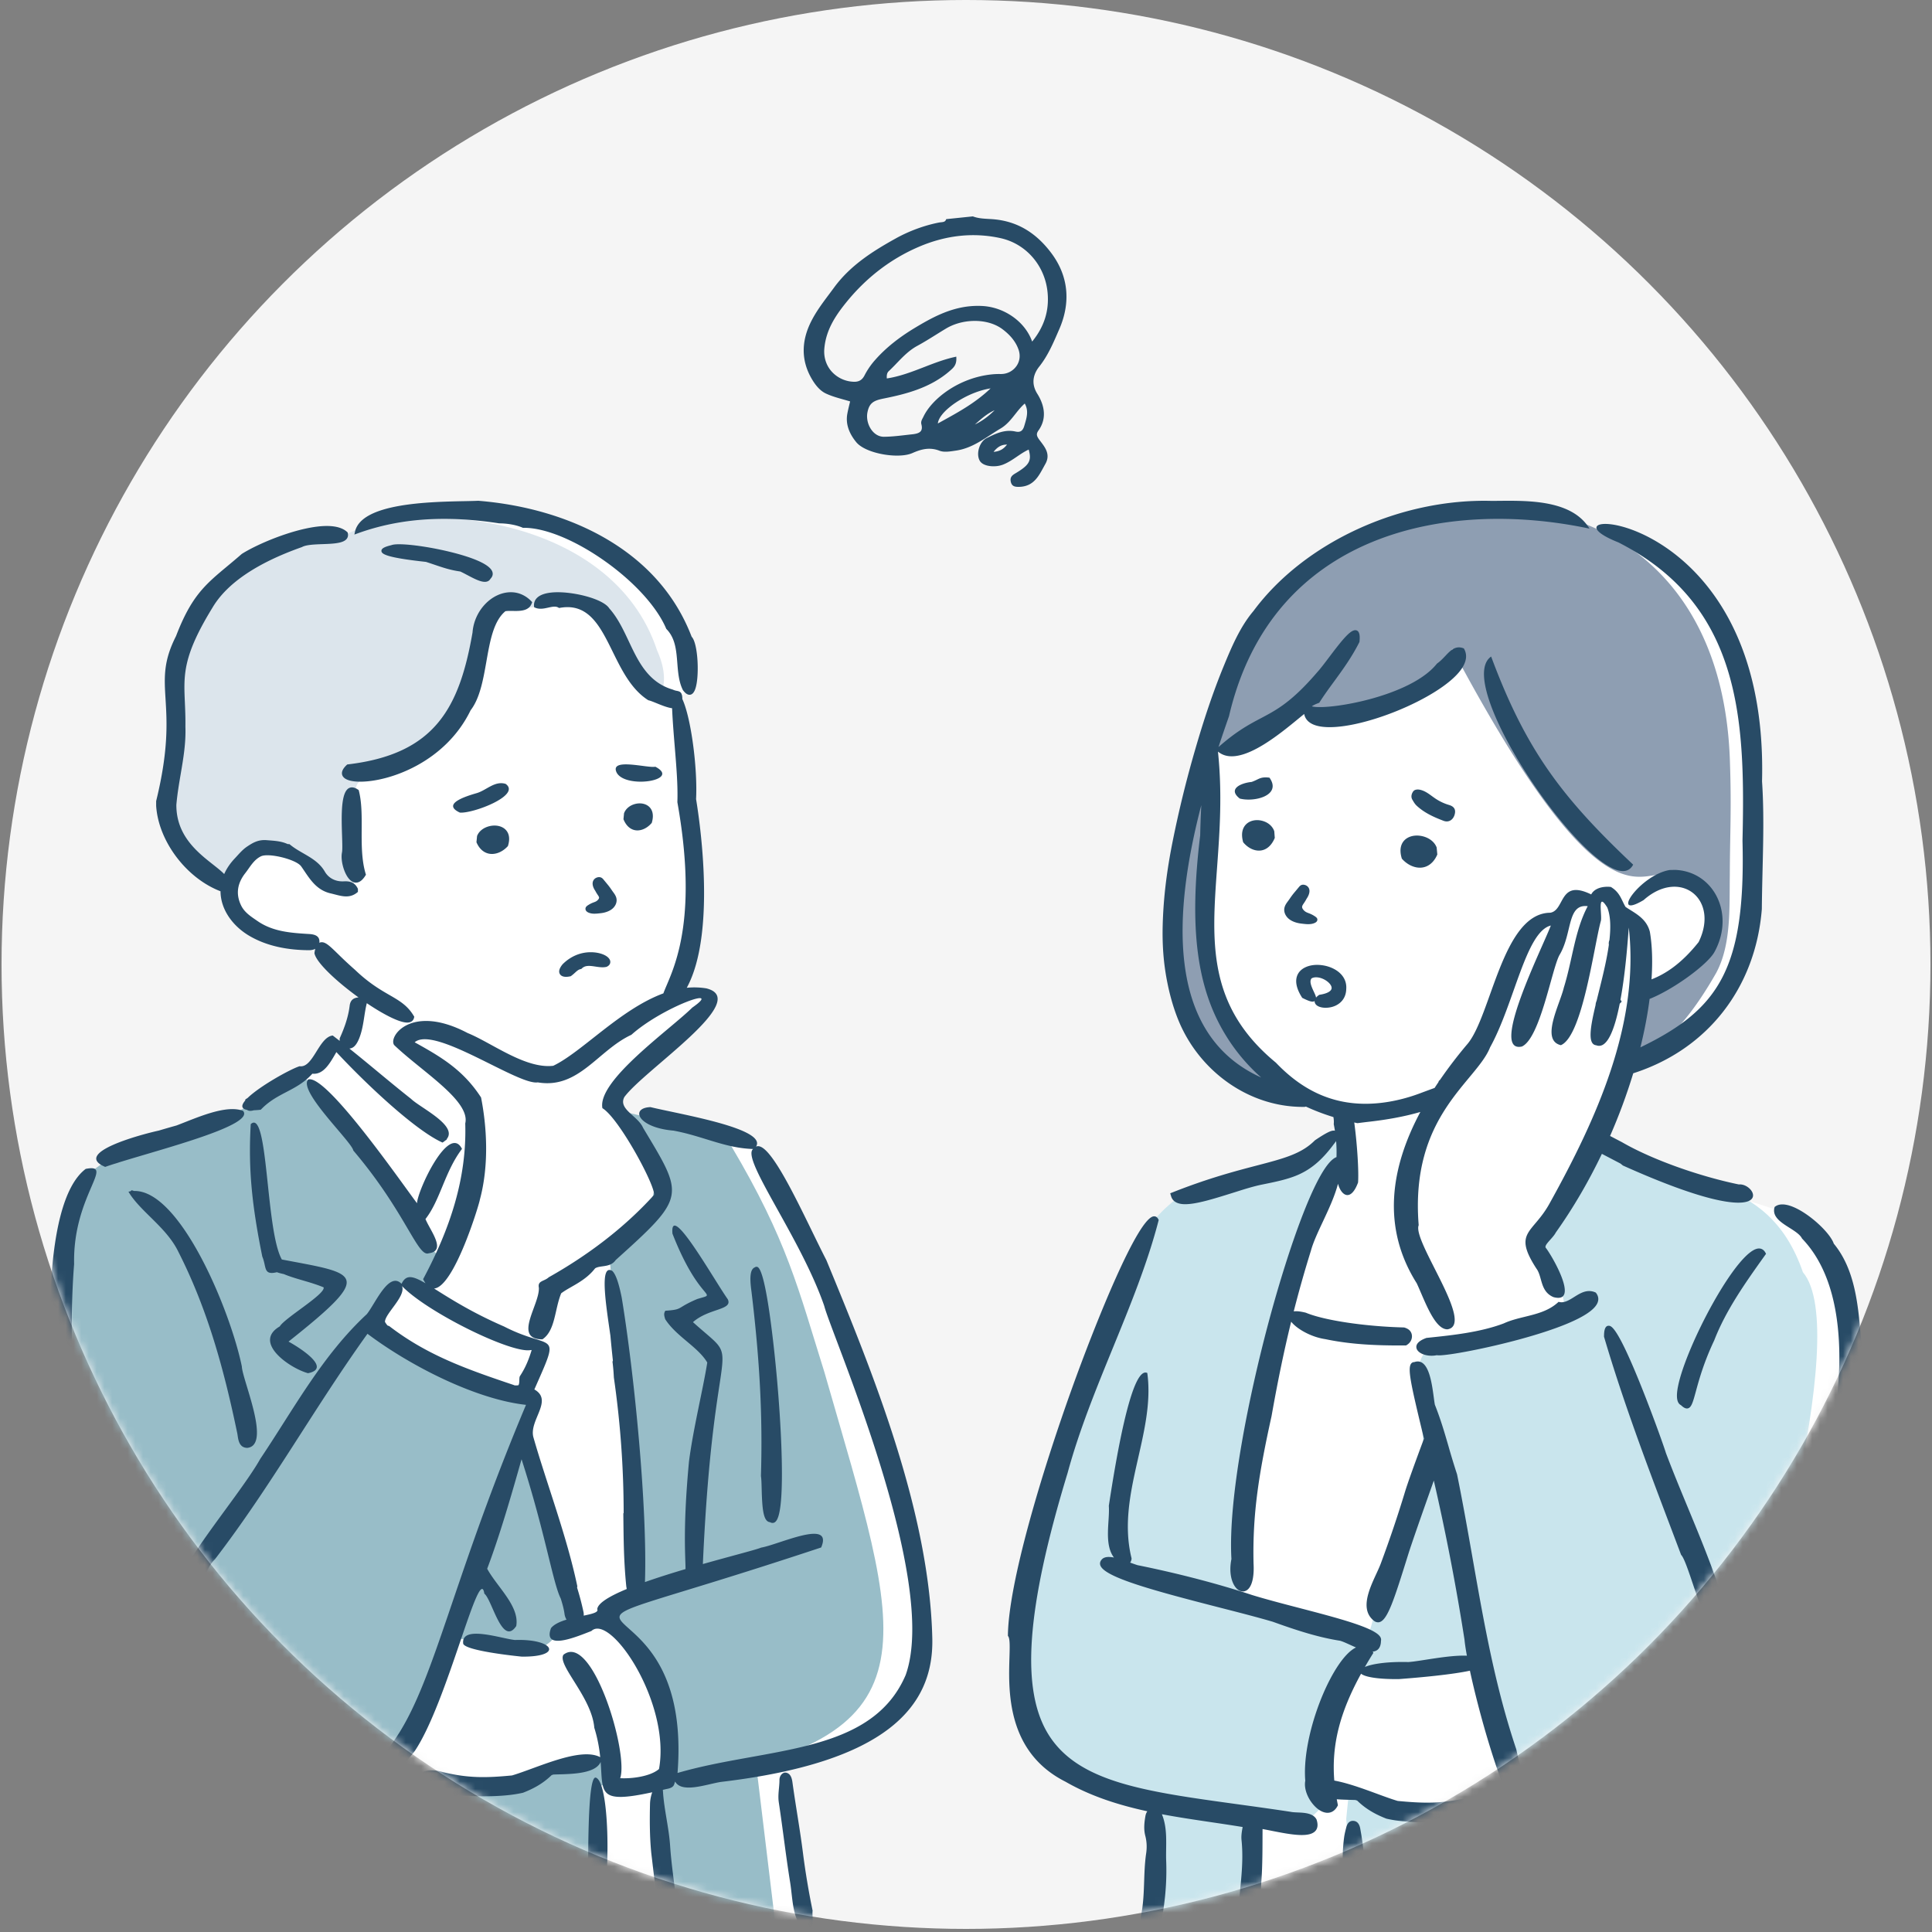
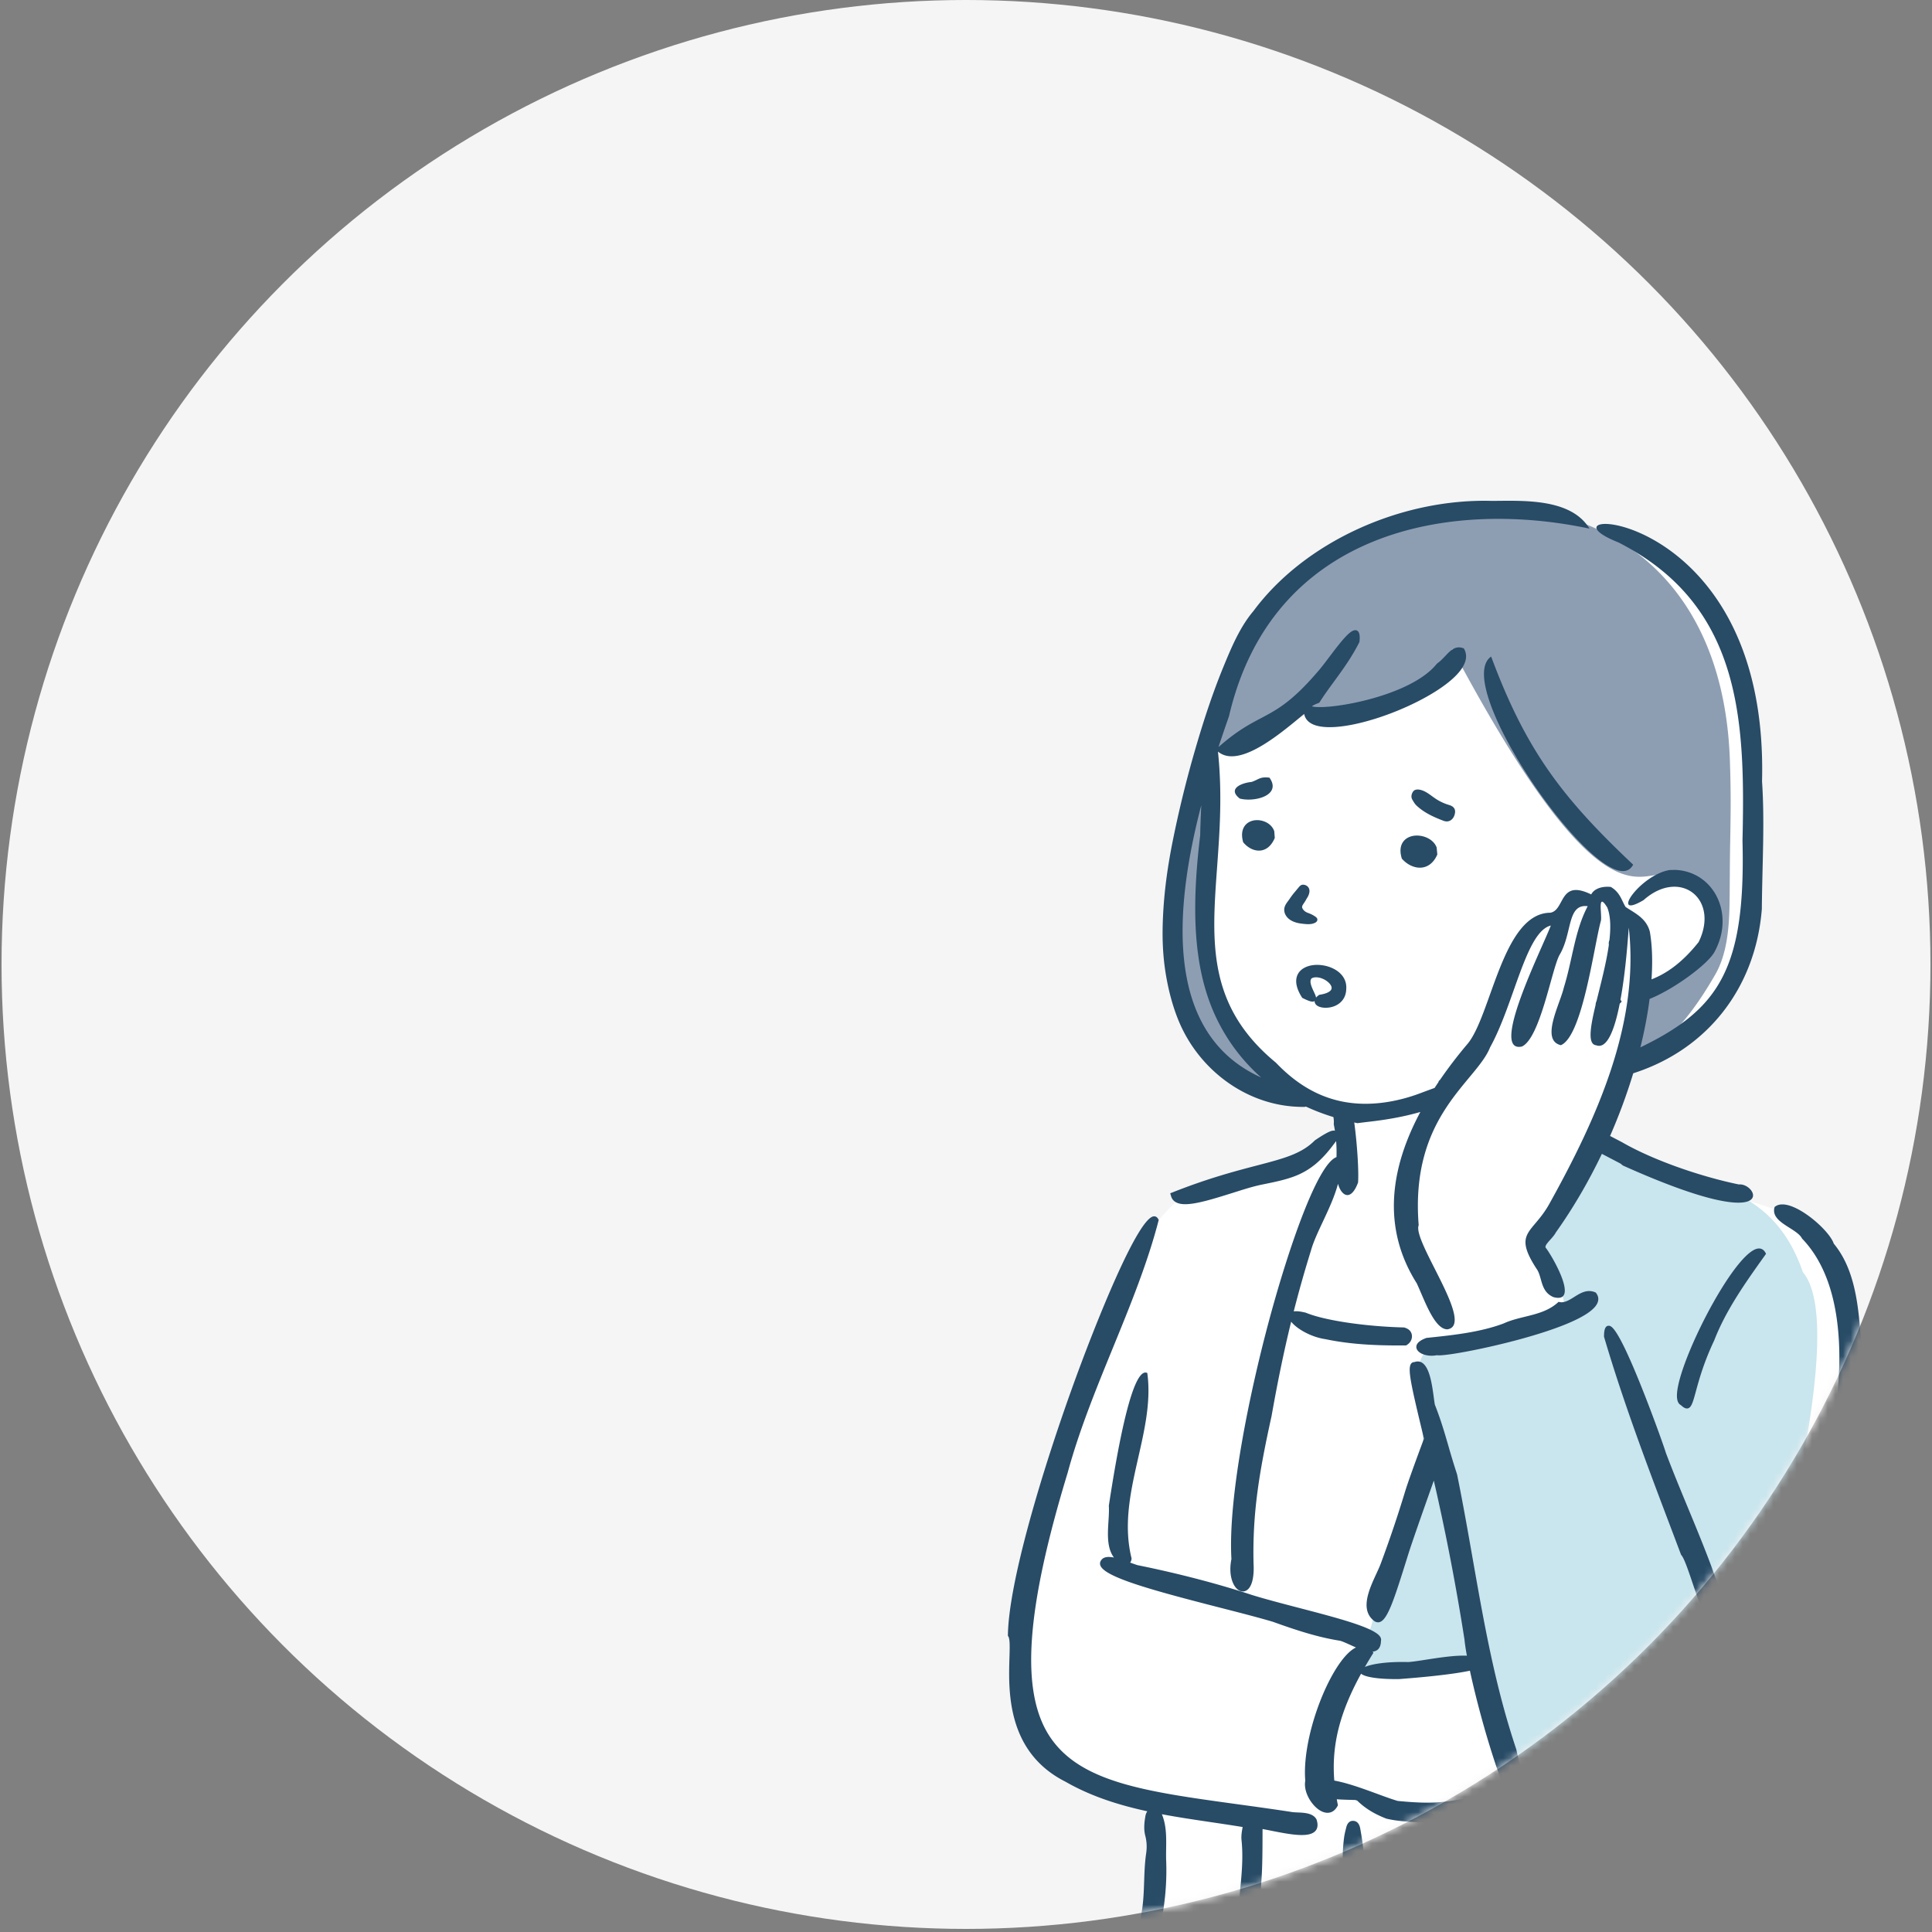
<svg xmlns="http://www.w3.org/2000/svg" width="250" height="250" fill="none">
  <rect width="100%" height="100%" fill="#808080" stroke="none" />
  <circle cx="125" cy="124.8" r="124.8" fill="#F5F5F5" />
  <mask id="mask0_71_132" style="mask-type:alpha" maskUnits="userSpaceOnUse" x="0" y="0" width="250" height="250">
    <circle cx="125" cy="124.8" r="124.8" fill="#D9D9D9" />
  </mask>
  <g mask="url(#mask0_71_132)">
    <g clip-path="url(#clip0_71_132)">
      <path d="M239.949 171.581c-.511-3.305-1.3-9.205-4.681-12.196-3.368-2.979-13.29-5.071-13.29-5.071s-7.676-2.556-9.464-3.543c-1.545-.853-5.372-1.408-6.779-2.815 1.009-2.239 3.907-7.252 4.436-9.688 2.385-.754 5.423-1.853 7.357-3.527 2.762-2.389 7.57-6.1 8.49-12.913.921-6.812 1.432-14.184.614-22.318-.818-8.135-2.608-15.913-2.608-15.913s-.921-5.49-6.342-9.456c-5.422-3.966-9.974-5.338-10.178-5.39-.205-.05-1.401-.185-1.826-.346-.425-.162-2.164-1.077-2.829-1.382-.665-.305-2.584-.9-2.584-.9s-16.225-1.965-26.757 4.987c-10.532 6.953-8.902 7.187-8.902 7.187s-4.916 5.958-5.583 8.9c-.666 2.943-2.333 7.084-2.916 9.444-.583 2.36-4.244 13.21-4.413 19.007-.169 5.797.25 10.627 1.082 13.678.832 3.051 2.415 5.949 3.665 7.274 1.249 1.326 4.299 3.666 6.398 4.276 2.1.611 5.615.878 6.669 1.317 1.054.44 2.179 1.178 2.997 1.039.818-.14 1.5 1.03 1.5 1.03l-.352 2.363s-1.037.342-2.35 1.618c-1.313 1.275-5.009 3.1-6.046 3.252-1.036.152-11.934 3.068-11.934 3.068s-3.453 2.486-5.092 6.245l-9.014 20.677s-5.925 20.238-6.744 26.692c-.82 6.453-1.009 11.215.378 14.474 1.387 3.258 5.169 7.393 10.905 8.834 5.736 1.441 5.736 1.88 5.736 1.88l-.763 15.99h76.136l-2.772-12.869s2.361-1.585 3.997-3.974c1.637-2.389 2.97-3.428 6.397-17.816 3.426-14.387 6.929-30.796 6.929-30.796s1.045-9.014.533-12.319z" fill="#fff" />
      <path d="M233.296 164.624c-4.636-13.429-16.123-10.845-25.643-16.386-3.6.681-3.112 5.746-5.821 8.222-8.047 7.063 4.524 10.521-.858 14.191-20.593 6.812-17.515-1.539-16.724 18.223-1.687 6.389-4.883 14.206-6.855 21.679-2.035 5.461-2.869 5.479 3.347 5.717 6.951.118 10.328-2.235 11.566-1.529.341.238.318.53.542.876 5.91 41.5 28.896 17.8 31.04 11.828 3.473-13.578 15.922-55.116 9.406-62.821z" fill="#C9E5ED" />
-       <path d="M173.85 146.626l-1.782.637-4.206 3.685-4.633 1.275-10.622 2.622s-3.35 2.339-4.491 5.031c-1.14 2.693-13.401 36.067-13.401 36.067s-2.068 9.849-2.495 14.526c-.428 4.676-1.711 4.889-.357 8.857 1.355 3.968-.071 4.322 2.638 6.59 2.709 2.267 4.919 3.755 7.2 4.606 2.281.85 9.053 3.046 12.689 3.472 3.635.425 13.686 2.196 13.971 2.196.286 0 3.208-2.834 3.208-2.834s-.926-5.952.713-11.196c1.64-5.243 4.634-9.566 4.634-9.566l-3.137-1.629s-13.401-3.189-13.401-3.685.285-6.448.285-6.448 2.352-19.415 3.564-24.162c1.212-4.748 3.279-12.613 4.277-14.952.998-2.338 2.851-9.353 4.491-10.274 1.64-.921 1.497-2.976 1.497-2.976l-.642-1.842z" fill="#C9E5ED" />
-       <path d="M161.775 249.415c.586-1.394-.056-6.001.153-7.562.281-2.099.298-4.213.273-6.327-5.418-.972-12.933-2.594-12.933-2.594s.132 3.426.356 5.218c.224 1.793-.901 11.286-.901 11.286.195 0 6.276.007 13.052-.021zm60.968-13.831l-4.258 2.251s-7.56 2.201-8.662 1.608c-1.102-.593-5.352-3.284-5.807-3.07-.455.214-2.732-1.798-2.732-1.798s-1.914 1.451-2.585 1.615c-.671.164-5.141 1.781-6.896.565-1.756-1.216-1.159-1.883-3.098-2.18-1.939-.296-.929-.277-4.827-.398-3.899-.121-5.774-.947-6.962-1.387-.509-.188-1.457-.417-2.386-.601a209.07 209.07 0 00-.328 3.173c.153 2.397.725 4.837 1.023 7.192.154 1.219.996 5.653 1.266 6.844 21.628.04 48.373.006 48.373.006l-2.121-13.82z" fill="#C9E5ED" />
      <path d="M223.861 98.836c-1.007-37.79-38.561-39.895-56.065-23.404-7.638 7.96-11.649 18.297-14.198 28.904-2.824 12.909-3.16 26.068 3.564 33.489 1.734 1.722 10.112 4.369 8.95 2.498-2.453-2.772-6.605-5.975-8.403-9.979-2.926-8.673-2.235-17.517-1.342-26.659 1.161-7.766-.39-6.356 4.461-7.948 2.717-1.29 5.12-4.194 6.279-4.543 5.997 3.164 20.237-4.029 20.808-7.246 19.719 37.113 24.41 28.186 27.866 29.33.165.013.348.068.539.157 2.812.759 5.984 2.944 5.909 6.089-.033 1.374-.772 2.83-1.714 3.827-1.65 1.745-3.8 2.89-5.702 4.318-.631.474-1.245 1.165-1.988 1.535a3.07 3.07 0 01-.636.23c-.404 1.875-.678 3.778-1.119 5.646-.204.866-.435 1.785-.742 2.678 5.279-1.862 9.043-7.12 11.758-11.885 1.955-3.663 1.688-8.423 1.752-12.616.015-5.351.224-8.512.023-14.421z" fill="#8E9EB2" />
      <path d="M176.477 241.93c.109-1.953-.164-3.634-.462-5.311-.1-.562-.363-.954-.862-.998-.496-.044-.806.28-.946.838-.102.405-.211.812-.269 1.227-.339 2.453-.177 4.914.044 7.354.105 1.156.459 2.294.792 3.399.282.937.914 1.323 1.717.959.831-.376.979-1.209.679-2.098-.61-1.807-.623-3.699-.693-5.37zm40.652-62.509c-.263 1.356-.138 2.143.382 2.404.313.297.553.43.773.43.559 0 .76-.739 1.162-2.213.406-1.489 1.02-3.738 2.373-6.597 1.531-3.94 4.036-7.457 6.459-10.858l.246-.344-.061-.116c-.248-.475-.598-.575-.847-.575-2.789 0-9.48 12.687-10.487 17.869zm-46.779 56l-.012-.02c-.449-.785-1.545-.833-2.426-.871-.341-.015-.664-.029-.917-.084-2.403-.366-4.688-.68-6.899-.984-11.858-1.631-20.425-2.81-24.325-8.86-3.744-5.81-3.012-16.296 2.378-34.007 1.478-5.465 3.707-10.918 5.863-16.191 2.205-5.392 4.484-10.967 5.902-16.452l.021-.08-.035-.075c-.157-.336-.388-.407-.555-.407-2.079 0-7.669 14.018-10.645 22.302-3.94 10.97-8.184 25.115-8.277 31.913l-.001.076.045.062c.232.32.197 1.444.157 2.747-.133 4.272-.379 12.223 7.254 16.064 3.306 1.898 6.904 3.027 10.584 3.825a1.529 1.529 0 00-.244.612c-.15.843-.238 1.721-.02 2.553.2.761.225 1.538.116 2.269-.394 2.658-.12 5.386-.659 8.034-.241 1.184.485 1.842 1.492 1.596.81-.198 1.141-.813 1.298-1.741.395-2.342.554-4.699.451-7.085-.044-1.934.213-3.912-.509-5.758a3.91 3.91 0 01-.037-.098c2.109.397 4.234.713 6.336 1.023 1.35.2 2.738.406 4.113.632-.109.569-.204 1.145-.146 1.692.351 3.333-.298 6.59-.472 9.877-.067 1.246.204 1.55 1.251 1.586.858.212 1.079-.787 1.392-1.585.548-1.4.278-2.938.387-4.403.171-2.289.15-4.6.162-6.905.365.065.757.143 1.159.223 1.304.258 2.784.551 3.915.551.935 0 1.534-.201 1.834-.615.247-.341.273-.811.076-1.395l-.007-.021z" fill="#284B66" />
      <path d="M240.797 173.094c-.343-4.131-.731-8.811-3.506-12.164-.556-1.669-4.421-5.08-6.651-5.08-.371 0-.686.094-.936.28l-.064.048-.022.077c-.331 1.185.865 1.942 1.921 2.61.675.427 1.372.869 1.627 1.369l.016.03.024.025c2.805 2.923 4.399 7.32 4.738 13.068.355 6.022-.79 11.696-1.503 14.542l-.005.017-.001.018c-.402 4.228-1.505 8.242-2.674 12.491-.821 2.984-1.669 6.07-2.253 9.241-.611 2.07-1.113 4.117-1.599 6.097-1.267 5.165-2.464 10.044-5.384 14.734-2.42 4.209-9.293 8.716-15.668 8.716-2.808 0-6.129-.857-8.782-4.023a2.007 2.007 0 00-.47-.628l-.03-.005c-1.414-1.913-2.602-4.559-3.364-8.183l-.007-.026c-2.734-8.128-4.155-16.212-5.66-24.77-.619-3.524-1.26-7.167-1.995-10.774l-.007-.027a95.07 95.07 0 01-1.09-3.571c-.525-1.812-1.022-3.524-1.782-5.44-.045-.233-.089-.563-.14-.943-.249-1.852-.625-4.65-2.079-4.65-.14 0-.286.027-.434.081h-.014c-.161 0-.3.068-.399.195-.492.633-.019 2.739 1.422 8.736l.235.977c-1.165 3.125-2.097 5.7-2.443 6.842a158.627 158.627 0 01-3.149 9.326c-.747 2.007-3.14 5.593-.9 7.383a.877.877 0 00.549.214c1.162-.001 2.025-2.765 3.916-8.822.425-1.362 1.729-5.089 3.302-9.517a293.482 293.482 0 013.972 20.6c.045.502.151 1.206.308 2.06-2.339-.112-6.093.735-7.582.82-2.729-.069-4.668.234-5.618.636.32-.554.658-1.118 1.018-1.694l.088-.141-.097-.136-.009-.011c.518-.049 1.063-.35 1.081-1.39a.672.672 0 00-.08-.495c-.68-1.207-5.48-2.459-10.563-3.785-2.12-.553-4.312-1.125-6.056-1.664-4.397-1.451-9.655-2.82-14.807-3.858-.284-.09-.606-.207-.947-.331l-.001-.001a.993.993 0 00.183-.543c-2.038-8.171 3.113-16.17 2.033-23.991-2.126-1.047-4.23 12.324-4.978 17.183.145 1.946-.664 4.933.662 6.698a3.585 3.585 0 00-.673-.076c-.426 0-.739.121-.924.353-.238.271-.224.535-.17.71.477 1.536 6.671 3.234 15.369 5.465 2.61.669 5.075 1.301 6.963 1.86 3.212 1.159 5.922 2.02 8.684 2.453.332.087.809.304 1.315.534.246.112.5.227.757.336-.385.188-.786.496-1.202.932-2.785 2.92-5.798 11.01-5.36 16.315-.179.917.216 2.114 1.015 3.061.582.691 1.262 1.087 1.864 1.087.381 0 .917-.156 1.305-.897l.041-.079-.018-.086a37.813 37.813 0 01-.133-.689c.889.067 1.759.071 2.407.097.08.023.159.05.239.078 1.229 1.204 2.565 1.859 3.773 2.334 2.758.647 6.375.469 8.806.391 1.846 1.285 4.173 2.763 6.281 2.314 1.009.181 2.411-.007 3.572-.436 3.572 3.111 7.237 4.691 10.903 4.691 1.952 0 3.949-.443 5.921-1.313 2.628-.958 5.509-2.013 7.909-3.806-.098.256-.18.531-.253.79-.096.343-.026.776-.049 1.165-.137 2.316.404 4.485.661 6.72.163 1.416.528 2.706 1.296 3.57.388.167.628.14 1.033.051.587-.666.611-1.834.487-2.7-.41-2.872-.971-5.697-1.177-8.631-.053-.755-.236-1.75-.82-1.948.444-.413.866-.857 1.254-1.343 5.056-6.87 7.039-15.245 8.956-23.345.157-.662.313-1.321.469-1.971 2.704-10.149 4.941-20.822 6.468-30.863l.003-.018v-2.29l-.002-.015a73.656 73.656 0 01-.316-3.252zm-49.583 62.144c3.321-1.299 2.232-3.501-.957-2.709-3.564.92-6.083.826-9.397.511-2.165-.637-5.464-2.132-8.203-2.636-.367-4.569.699-8.791 3.465-13.825.485.401 2.043.718 4.871.696 2.867-.21 6.979-.601 9.213-1.089 1.202 5.569 3.722 14.522 6.174 19.124-.959.303-2.398.457-5.166-.072z" fill="#284B66" />
      <path d="M218.417 195.103c-.959-2.313-1.95-4.705-2.86-7.119-.111-.42-1.507-4.395-3.085-8.349-3.226-8.082-3.994-8.082-4.321-8.082-.581 0-.588.968-.591 1.381v.035l.009.033c2.507 8.502 5.601 16.667 8.593 24.564.452 1.195.905 2.39 1.356 3.587l.016.041.03.034c.374.41.928 2.057 1.515 3.8 1.578 4.685 2.925 8.268 4.69 8.268.208 0 .416-.054.617-.16.335-.133.558-.355.664-.661.32-.922-.551-2.377-1.251-3.546-.281-.47-.547-.913-.621-1.151-1.339-4.417-3.079-8.615-4.761-12.675zm-11.978-27.867a1.965 1.965 0 00-.802-.174c-.715 0-1.341.392-1.947.772-.557.349-1.083.678-1.624.678a1.28 1.28 0 01-.269-.028l-.119-.025-.089.081c-1.209 1.1-2.763 1.481-4.266 1.85-.924.227-1.88.461-2.728.854-3.024 1.151-6.686 1.534-9.628 1.842l-.382.04-.027.01c-1.165.421-1.335.927-1.273 1.277.103.581.949 1.018 1.968 1.018.227 0 .451-.023.665-.069.073.015.166.021.285.021 1.357 0 6.161-.901 10.561-2.106 4.029-1.104 9.019-2.797 9.909-4.594.236-.475.186-.951-.143-1.376l-.036-.047-.055-.024zm-37.371-50.933c.349-.507.463-.997.311-1.343-.116-.266-.373-.445-.69-.478a1.086 1.086 0 00-.056-.002c-.303 0-.457.188-.57.325l-.467.561a9.09 9.09 0 00-.681.892c-.076.109-.152.22-.252.354-.174.235-.354.477-.439.785-.124.446.007.927.358 1.32.375.419.939.621 1.347.716.267.062.534.09.792.117l.082.008a3.927 3.927 0 00.483.029c.204 0 .382-.019.546-.059.634-.156.664-.454.623-.625-.046-.154-.194-.258-.354-.361l-.032-.021a3.497 3.497 0 00-.43-.234c-.095-.046-.196-.084-.296-.122-.116-.044-.236-.089-.337-.146a1.194 1.194 0 01-.415-.38.504.504 0 01-.1-.285c.004-.151.122-.322.226-.473a5.59 5.59 0 00.351-.578zm-8.203-7.318l.036.043c.415.492.942.838 1.484.975 1.074.271 2.025-.297 2.545-1.519l.026-.059-.066-.863-.012-.032c-.225-.638-.812-1.132-1.569-1.323-.819-.207-1.627-.013-2.11.506-.334.359-.665 1.035-.348 2.218l.014.054zm23.243-.77c-.924-.228-1.83-.035-2.365.505-.37.374-.734 1.082-.362 2.331l.017.057.041.046c.472.523 1.069.895 1.681 1.046 1.21.3 2.272-.286 2.84-1.565l.028-.063-.085-.909-.014-.034c-.262-.674-.928-1.202-1.781-1.414zm-15.601 20.905l.072.036c.523.261.877.401 1.114.442.052.008.1.013.146.013a.5.5 0 00.273-.072.618.618 0 00.015.159c.075.335.426.58.96.671.141.024.294.036.452.036.399 0 1.165-.079 1.816-.609.532-.433.825-1.054.847-1.793.145-1.756-1.382-2.812-2.96-3.08a4.848 4.848 0 00-.806-.069c-1.063 0-1.958.386-2.393 1.033-.372.553-.601 1.551.421 3.165l.043.068zm1.225-2.529c.162-.086.355-.129.574-.129.1 0 .204.009.311.027.844.143 1.7.827 1.696 1.356-.003.403-.563.722-1.538.874l-.065.011-.055.038c-.16.111-.275.219-.358.323-.026-.202-.14-.447-.284-.754-.287-.614-.645-1.379-.281-1.746zm-5.462-25.961c-1.216-.158-1.372.229-2.31.552-1.36.135-3.149.895-1.533 2.151 1.929.503 5.462-.424 3.843-2.703zm23.964 4.765c.17-.616-.042-1.036-.742-1.236a6.366 6.366 0 01-1.864-.903c-.561-.386-1.097-.863-1.795-1.041-.366-.099-.78-.069-.969.197-.199.281-.327.691-.109 1.062.157.267.316.551.54.762.997.94 2.243 1.501 3.505 1.978.665.251 1.24-.122 1.434-.819zm23.097 6.49c-9.215-8.684-13.879-14.827-18.377-26.928-5.508 3.782 15.173 33.015 18.377 26.928z" fill="#284B66" />
      <path d="M152.453 131.938c2.644 6.567 9.024 11.294 16.135 11.294h.228l.172-.039c1.126.523 2.312.974 3.555 1.356.059.322.072.628.043.92.058.28.107.564.151.85a.644.644 0 00-.155-.021c-.292 0-.785.15-2.398 1.236l-.019.013-.035.029-.015.015c-1.722 1.721-4.003 2.317-7.456 3.22-2.781.727-6.242 1.631-10.838 3.444l-.396.156.122.405c.138.46.565 1.008 1.817 1.008 1.458 0 3.665-.689 6.002-1.419l.624-.196c1.091-.345 2.218-.701 3.352-.932l.287-.058c1.234-.251 2.511-.51 3.727-.95 2.017-.73 3.575-1.979 5.21-4.177.027-.037.06-.079.096-.124.072-.092.154-.198.232-.311.055.686.071 1.38.046 2.073-2.47.902-6.201 11.792-8.679 20.974-2.671 9.905-5.364 23.253-4.915 31.036-.36 1.777.048 3.065.552 3.68.271.33.6.512.928.512.262 0 .51-.115.717-.333.519-.546.755-1.719.665-3.293-.15-6.473.703-11.694 2.332-19.074.791-4.474 1.607-8.42 2.536-12.207.719.92 2.558 1.991 4.427 2.261 3.41.72 6.822.817 9.71.817l.73-.003c.139-.079.268-.171.381-.282.532-.521.525-1.418-.123-1.826-.159-.1-.33-.168-.506-.219-4.953-.12-10.275-.894-12.708-1.903l-.016-.007-.017-.004c-.501-.124-.921-.188-1.249-.188-.113 0-.209.01-.297.023a155.614 155.614 0 012.218-7.834c.307-1.128.92-2.433 1.568-3.816.731-1.56 1.517-3.24 1.942-4.864.43 1.568 1.661 2.358 2.595-.16.109-1.286-.092-4.838-.491-7.772.124.026.244.057.368.082l.019.004.037.002.02-.002a94.14 94.14 0 011.662-.204c2.058-.242 4.255-.607 6.449-1.243-3.847 7.19-5.054 14.92-.469 22.171.976 2.082 2.283 5.989 3.977 5.955 3.638-.575-4.58-11.423-3.725-13.475-1.146-14.212 7.481-18.553 9.239-23.014 3.144-5.681 4.62-14.973 7.86-15.761-1.1 2.904-7.986 16.583-3.748 15.657 2.38-1.057 3.89-10.128 4.88-11.863 1.679-2.816.932-6.627 3.642-6.298-1.688 3.183-1.965 6.917-3.09 10.529-.519 2.201-3.066 6.831-.385 7.458 2.806-1.165 4.272-12.827 5.184-16.116.154-.798-.507-3.848.822-1.699.434 1.092.463 2.572.279 4.216a1.07 1.07 0 00-.074.597c-.328 2.36-1.032 4.987-1.588 7.261a1.662 1.662 0 00-.135.56c-.688 2.883-1.05 5.076.084 5.193 1.436.551 2.402-2.122 3.044-5.382a9.66 9.66 0 00.259-.268c-.057-.077-.108-.164-.161-.246.73-3.976 1.004-8.602 1.073-9.33 1.415 12.462-4.167 24.752-10.281 35.75-2.162 3.886-4.746 3.615-1.675 8.367.794 1.047.45 2.955 2.213 3.699 3.518.935-.316-5.563-1.001-6.383-.251-.377.913-1.224 1.305-1.985 2.295-3.227 4.283-6.676 5.959-10.173l2.405 1.257.316.255c20.715 9.296 17.517 2.203 15.005 2.449-4.985-1.023-11.157-3.167-15.141-5.478l-.01-.004-1.516-.793a73.752 73.752 0 002.999-8.11c9.659-3.092 15.834-11.114 16.639-21.249.054-5.886.385-11.19.027-16.532.928-36.5-30.898-35.788-18.595-30.919 3.362 1.712 6.035 3.725 8.159 5.98 7.984 8.481 8.188 20.393 7.907 32.63.415 16.535-3.015 21.806-13.211 26.734.54-2.184.937-4.288 1.19-6.266 3.153-1.255 7.49-4.467 8.375-6.043 2.721-4.912-.039-10.44-5.047-10.654l-.722.014c-3.865.624-7.894 6.563-3.384 3.894 4.71-4.185 9.862-.15 7.124 5.429-2.257 2.84-4.327 4.139-6.097 4.829.156-2.315.089-4.402-.215-6.158-.454-1.793-2.019-2.444-3.147-3.219-.532-.887-.706-1.871-1.904-2.584-.964-.104-2.098.125-2.54.97-4.202-2.056-3.361 2.059-5.304 2.369-6.197.056-7.627 13.43-10.755 17.039a58.643 58.643 0 00-3.511 4.593c-.051.045-.097.091-.148.136-.016.054-.035.106-.053.159-.167.246-.33.494-.492.743-.546.199-1.15.42-1.901.702-1.641.616-4.194 1.349-7.04 1.349-4.388 0-8.177-1.736-11.593-5.318-8.908-7.342-8.31-15.615-7.618-25.195l.027-.37c.312-4.339.663-9.247.093-14.688.355.29.767.483 1.235.563 2.742.465 6.791-2.863 9.21-4.852.261-.213.498-.408.711-.58.127.667.628 1.368 2.077 1.614 4.656.789 15.556-3.617 18.225-7.367.701-.985.833-1.88.394-2.664l-.04-.071-.077-.028a1.814 1.814 0 00-.307-.082c-.845-.143-1.406.45-1.999 1.077-.321.34-.653.69-1.064.982l-.025.018-.019.024c-3.337 4.173-13.6 5.953-15.983 5.55a1.25 1.25 0 01-.189-.046c.093-.075.325-.22.889-.434l.069-.026.038-.062c.56-.885 1.184-1.74 1.846-2.645 1.136-1.556 2.311-3.164 3.299-5.124l.018-.037.004-.04c.059-.59.076-1.385-.457-1.475-.69-.117-1.774 1.243-3.478 3.498-.577.764-1.123 1.487-1.528 1.929-3.308 3.853-5.239 4.873-7.283 5.953-1.555.821-3.163 1.674-5.497 3.735.465-1.419.925-2.757 1.357-3.987 5.525-23.756 28.165-28.203 46.647-24.276-2.412-3.983-8.691-3.603-12.639-3.59-11.875-.329-24.276 5.383-30.842 14.251-1.732 2.04-2.841 4.68-3.854 7.14-1.437 3.493-2.615 7.097-3.669 10.727a143.796 143.796 0 00-2.951 12.031c-.597 3.002-1.019 5.95-1.196 8.979a53.477 53.477 0 00-.073 1.711c-.07 2.583.094 4.97.6 7.497.326 1.633.778 3.244 1.399 4.787zm2.993-27.745a141.089 141.089 0 00-.143 3.908c-1.472 12.101-.443 19.901 3.442 26.079a23.939 23.939 0 004.454 5.249c-12.655-5.697-11.229-21.908-7.753-35.236z" fill="#284B66" />
    </g>
    <g clip-path="url(#clip1_71_132)">
      <path d="M39.747 69.308S29.71 70.383 25.52 79.502c-4.188 9.119-2.068 13.335-2.757 16.936-.69 3.6-2.005 4.904-1.19 8.257.814 3.352 1.065 4.47 3.634 6.705 2.57 2.235 4.419 3.199 4.419 3.199s-.478 2.27.904 3.633c1.383 1.362 4.322 3.225 6.894 3.349 2.573.124 4.014 1.376 4.014 1.376l4.286 4.164 1.418 1.351-1.283 3.848-1.613 3.366-1.241-.323s-.618.994-1.813 1.987c-1.195.993.674-.344-2.987 2.187-3.66 2.531-7.546 4.766-7.546 4.766l-16.915 6.237s-1.662.936-2.531 2.134c-.87 1.197-5.413 15.698-2.896 33.413 2.518 17.715 5.73 31.216 5.73 31.216s3.567 8.806 4.908 10.852c1.341 2.047 3.756 3.022 4.838 3.568 1.082.546 1.802.918 1.802.918l-.35 4.612-.888 12.051h80.297l-3.475-21.149s5.261-.844 9.018-2.865c3.758-2.021 11.492-4.224 8.911-20.314-2.581-16.09-11.81-37.651-11.81-37.651l-9.125-18.187-1.328-1.497-16.466-3.436s-1.79-.739-1.044-2.02c.746-1.281 3.084-4.769 5.372-6.499 2.288-1.73 6.963-4.785 7.063-5.82.1-1.034.149-1.527-1.095-1.429-1.243.099-3.133 1.134-3.034.296.1-.838 2.935-2.546 2.239-12.902-.697-10.356-1.194-19.422-1.194-19.422l-1.393-5.962s1.443-.4 1.79-1.556c.349-1.154.2-4.259-1.243-7.757-1.442-3.499-5.421-6.997-6.466-7.983-1.044-.985-2.984-4.75-11.29-6.144-8.307-1.395-13.48-1.592-15.917-.754-2.437.838-7.61 2.217-7.61 2.217l-2.09.936-4.721-.099z" fill="#fff" />
-       <path d="M76.83 246.133c.388-2.623.82-5.243 1.083-7.878a132.09 132.09 0 00-.104-4.34 25.31 25.31 0 00-.358-2.588c-.323-.097 1.412-.558 1.306-.786-.495-1.07-.304-2.813-.304-2.813l-5.21.427s-4.06.999-4.72 1.184c-.66.185-.66.715-2.559 1.091-1.898.377-8.5.088-9.408.874-.907.786.495 1.214-2.228 1.813-2.723.599-4.291.604-6.107-.596-1.815-1.2-1.92-1.67-1.92-1.67s-2.866 1.667-5.424 2.437c-2.559.77-7.345 1.369-9.408 1.027-2.063-.342-5.952-1.674-5.952-1.674l-1.723 16.702H76.23c.203-1.108.45-2.2.6-3.21zm8.936-4.313c.201 2.485.392 5.013.679 7.523h13.932l-2.558-21.188-5.86 1.184-6.024.682H84.78c.775 3.884.668 7.861.987 11.799z" fill="#98BDC8" />
      <path d="M39.132 138.928l2.907 4.099 13.486 18.253 1.605 1.607-1.837 3.971-2.589-.744-1.825.537-2.684 4.426 1.727 1.92s5.812 2.961 8.398 4.08c2.586 1.119 8.471 3.122 9.456 3.417.986.294.88.585.572 1.88-.308 1.296-.445 4.93-.445 4.93l7.267 22.904-2.894.884s-.862 1.766-2.771 2.296c-1.91.53-10.962-1.603-11.147-1.603-.185 0-4.568 12.675-4.568 12.675l-3.975 4.879s-2.238 1.831-6.042 3.856c-4.396 2.341-5.145.975-8.532 1.21-3.387.236-6.504-.115-9.644-1.764-3.141-1.648-5.543-2.59-6.159-3.65-.615-1.06-5.75-9.677-7.844-20.05-2.094-10.373-4.378-30.755-4.378-30.755s.38-14.559.951-18.017c.571-3.457 1.929-6.384 2.575-7.389.647-1.006 1.941-1.933 4.367-3.325 2.426-1.392 9.785-2.629 9.785-2.629l4.984-2.554 5.124-2.626 4.13-2.718zm40.768 4.713c3.85.978 13.102 2.882 14.729 4.664 7.229 12.179 8.682 18.507 12.042 29.233 9.927 34.568 15.502 47.144-17.962 52.687-1.055.438-1.314.007-3.434-.774 2.296-3.611-3.024-19.589-7.632-19.831 2.749-3.176 4.977-3.994 4.45-4.882-.107-11.995-1.848-26.357-3.174-41.52-.05-.725-.124-.979-.073-1.011 10.18-9.862 4.673-10.214 1.054-18.566z" fill="#98BDC8" />
      <path d="M85.033 84.177c-5.86-17.8-31.61-19.635-40.264-15.003-13.167-.28-22.716 9.965-22.216 24.071-.927 12.787-3.662 15.887 6.65 21.282 3.876-7.007 7.219-5.487 9.995-2.962 2.268 2.063 4.01 5.01 6.58 2.765.435-2.412.579-7.461.304-11.043-1.281-5.097 9.78-3.255 12.515-9.135 3.275-4.677 2.328-10.903 5.33-15.197 10.53-.064 12.856-4.84 17.574 7.527.21.328.445.645.696.945.473.343.314.782 3.374 2.318.352-.893.758-2.695-.538-5.568z" fill="#DCE5EC" />
      <path d="M36.47 162.978c-2.124-3.766-1.726-19.641-4.023-17.517-.34 5.774.156 10.532 1.494 17.14.575 1.369.097 2.452 1.892 2.023.267.099.562.173.888.241 1.55.653 3.383.984 5.155 1.716.271.866-5.017 3.95-5.675 5.056-3.553 2.079 1.317 5.419 3.653 6.055 3.111-.612-.963-3.241-2.52-4.09 11.22-8.903 9.03-8.74-.865-10.624zm-19.123-8.867c-.1-.033-.2-.065-.3-.094a.975.975 0 00-.175.138c-.083.015-.166.03-.25.051 1.526 2.584 4.928 4.588 6.47 7.8 3.86 7.591 5.962 15.534 7.618 23.496.107.561.116 1.83 1.28 1.851 3.165-.293-.63-8.772-.696-10.538-1.488-7.243-7.979-22.86-13.947-22.704zm36.615 1.588c-1.924-2.531-11.837-16.882-14.103-16.003-1.262 1.544 5.676 8.061 5.859 9.18 6.774 7.97 8.323 13.848 9.758 13.299 2.371-.293.178-2.944-.419-4.433 1.923-2.452 2.492-6.142 4.725-9.073-1.67-3.349-5.729 5.292-5.82 7.03zm-40.352-4.703a41.9 41.9 0 011.17-.39 8.97 8.97 0 00.609-.191c5.936-1.843 17.664-4.854 16.058-6.671-2.212-.851-6.005.906-8.597 1.889-.765.214-1.533.434-2.286.66-2.35.514-11.253 2.906-6.953 4.703zm84.856 40.009l.003.019c.056.345.072.947.09 1.643.068 2.471.186 4.234 1.08 4.302a.632.632 0 00.323.097c.567 0 1.218-.724 1.218-6.371 0-4.441-.424-10.901-1.106-16.86-1.136-9.913-1.928-9.913-2.188-9.913a.355.355 0 00-.216.075c-.575.237-.702 1.185-.427 3.146 1.084 9.009 1.45 16.14 1.223 23.843v.019zm-21.378 39.016c-.935-.188-.951 7.737-.988 10.852.296 1.333-2.125 8.006.11 8.542 2.804 2.367 3.221-18.723.878-19.394zm28.062 17.215a99.346 99.346 0 01-1.24-7.404c-.387-3.084-.948-6.133-1.369-9.211-.097-.711-.323-1.102-.763-1.225-.5-.139-.918.392-.916.91.005.98-.238 1.909-.084 2.93.52 3.439.912 6.909 1.465 10.338.24 1.485.265 3.023.744 4.465.368 1.107.952 1.574 1.668 1.4.786-.19.399-1.334.495-2.203z" fill="#284B66" />
      <path d="M120.642 212.123c-.34-16.47-7.696-34.486-13.706-49.051-2.781-5.393-7.191-15.651-9.107-14.695 1.499-2.346-9.824-4.184-13.665-5.118-2.655.11-1.67 2.65 2.987 3.044 3.822.704 6.642 2.266 10.3 2.377-1.593 1.245 6.153 11.457 9.205 20.306.956 3.759 14.947 35.5 10.533 47.769-4.44 10.372-18.063 9.322-29.516 12.666 2.251-28.775-27.782-13.797 18.586-29.179 1.617-3.798-5.52-.354-7.769.017-.536.243-3.76 1.057-7.54 2.128 1.422-31.905 5.543-25.146-1.28-31.304 2.068-1.826 5.19-1.534 4.503-2.962-1.803-2.544-7.538-12.786-7.158-8.488 3.569 9.122 6.078 7.572 3.199 8.462-2.799 1.186-1.714 1.348-4.12 1.514-.213.34-.177.573-.017 1.095 1.449 2.249 4.243 3.575 5.443 5.606-.537 3.412-1.835 8.62-2.367 12.828-.808 8.586-.448 12.297-.446 13.898-1.788.53-3.606 1.1-5.25 1.683.327-9.617-1.38-26.933-3.005-36.796-.386-1.927-.775-3.045-1.223-3.468-1.709-1.017-.793 4.513-.24 8.403.087.973.192 2.035.317 3.187a1.731 1.731 0 01-.015.158l-.053-.131c.062.45.108.901.144 1.353.021.275.036.551.052.827a123.223 123.223 0 011.267 17.491.113.113 0 01-.044.094c.038 2.934.033 6.003.388 9.473.024.112.04.213.051.308-2.216.92-3.75 1.83-3.812 2.616.198.395-.635.596-1.754.829a1.555 1.555 0 00-.03-.49 35.288 35.288 0 00-.825-3.135 4.2 4.2 0 01.031-.177c-1.365-6.511-4.014-13.416-5.696-19.324-.54-2.198 2.621-4.728.136-6.144 3.506-7.954 2.394-4.897-3.918-8.143-4.246-1.841-7.092-3.685-9.059-4.915 2.616-.201 5.865-10.994 5.92-11.479 1.246-4.622.872-9.631.16-13.244-2.313-3.567-5.16-5.239-8.59-7.14 2.54-2.214 13.387 5.597 15.929 5.187 5.3.898 7.776-4.145 12.113-6.158 4.039-3.609 12.109-6.466 7.881-3.519-2.944 2.902-12.316 9.451-11.63 13.016 2.177 1.308 6.951 10.209 6.67 11.238-3.916 4.324-8.663 7.855-13.615 10.643-.586.55-1.472.417-1.277 1.355.11 2.195-3.4 6.648.454 6.677 1.682-1.112 1.577-3.868 2.433-5.956 1.133-.872 3.061-1.513 4.386-3.228.651-.434 1.97-.054 2.673-1.083 9.179-8.257 8.855-8.244 3.543-17.096-.655-1.555-3.256-2.401-2.431-3.985 2.598-3.551 16.566-12.602 10.61-14.069a9.645 9.645 0 00-2.53-.074c3.795-6.968 1.733-21.215 1.204-24.417.206-3.944-.642-10.52-1.779-12.949-.004-.858-.273-.974-.714-1.06a1.931 1.931 0 01-.495-.15l-.014-.007-.015-.004c-3.186-.935-4.46-3.639-5.694-6.254-.707-1.5-1.438-3.05-2.52-4.255-.798-1.277-4.948-2.274-7.374-2.061-1.002.088-1.698.358-2.07.802a1.306 1.306 0 00-.29 1.003l.011.108.1.046c.278.126.591.17.96.138.259-.022.515-.08.762-.134.232-.052.451-.1.659-.118.286-.026.503.015.68.127l.064.04.074-.014c.191-.034.38-.06.563-.076 3.326-.292 4.768 2.634 6.295 5.732 1.182 2.399 2.405 4.878 4.584 6.275l.028.019.033.007c.263.06.654.22 1.068.389.654.266 1.375.558 1.98.638.07 1.66.21 3.351.346 5.002.213 2.592.415 5.041.338 7.133v.022l.003.022c2.567 14.383-.11 20.668-1.396 23.688-.168.396-.311.734-.418 1.031-5.583 2.054-10.566 7.619-14.254 9.371-3.617.423-7.97-2.98-11.07-4.236-7.339-3.866-10.335.521-9.503 1.562 3.54 3.391 9.892 7.206 9.189 10.131.216 7.052-1.927 13.556-5.45 20.148.1.21.203.387.309.54-1.66-.972-2.514-1.171-3.103.067-1.649-1.7-3.444 2.657-4.502 3.934-5.767 5.348-9.447 12.27-13.773 18.711-3.006 5.347-13.402 17.002-10.211 17.975 2.701.457 2.646-3.393 4.33-4.964 7.222-9.388 12.85-19.588 19.748-29.191 5.52 4.155 14.03 8.491 20.513 9.198-15.312 36.425-11.921 47.944-31.407 51.57-10.664-.086-16.213-3.906-19.183-11.542-8.182-24.524-8.77-47.155-7.883-58.246-.2-8.838 5.397-13.076 1.502-12.316-11.693 8.805 1.237 84.368 11.522 80.863.74.477 1.384.874 1.957 1.207-.512 2.098-.673 4.245-.917 6.373-.308 2.687-.778 5.364-.791 8.085-.004.8.208 1.385.916 1.778h.696c.735-.374 1.012-.965.9-1.763-.261-1.859.444-3.635.554-5.472.066-1.099.074-2.235.261-3.354.253-1.509.368-3.041.47-4.573 2.26.968 3.385.654 7.074 1.46 4.77.209 9.634-1.302 13.628-3.733-.278 1.645 3.489 2.86 5.562 2.49 2.062.438 4.34-1.003 6.145-2.257 2.38.076 5.919.25 8.618-.381 1.181-.463 2.489-1.102 3.692-2.277.077-.026.155-.053.233-.076 1.814-.072 5.397.03 6.11-1.626.312 4.023-.37 5.452 6.677 3.921a4.79 4.79 0 00-.29 1.549c-.05 2.116-.043 4.229.167 6.341.2 1.639.375 3.282.607 4.917a50.89 50.89 0 00.633 3.549c.188.876.706 1.43 1.718 1.227.75-.151 1.059-1.01.814-1.927-.119-.443-.458-.76-.508-1.248-.256-2.503-.663-4.995-.83-7.502-.16-2.388-.791-4.706-.928-7.091a1.697 1.697 0 00-.013-.127l.45-.107c1.073-.183.978-.569 1.139-.969.869 1.558 4.065.346 5.909.051 21.289-2.514 27.518-9.637 27.374-18.46zM67.279 178.07c-.145.229 0 .921-.2 1.179-.132.024-.3.029-.496.017-.028-.013-.053-.023-.084-.039-6.076-2.047-11.195-3.834-16.14-7.637a1.154 1.154 0 01-.22-.078 2.862 2.862 0 01-.324-.462c-.004-1.071 2.73-3.304 2.207-4.633 3.257 3.397 14.332 8.848 16.702 8.271l.07.025c-.36 1.155-.744 2.179-1.515 3.357zm12.972 52.028c1.124-3.237-3.586-18.899-7.334-15.98-.87 1.297 3.657 5.484 3.985 9.454.449 1.435.654 2.706.766 3.807-2.584-1.372-8.243 1.433-11.415 2.363-3.242.307-5.707.398-9.194-.499-3.12-.772-4.187 1.375-.937 2.642-5.407 1.031-5.64-.594-7.281-.727 1.908-1.347 3.56-2.906 4.828-4.573 4.246-6.319 8.383-24.503 9.004-20.368 1.01.772 2.306 6.919 4.13 4.189.44-2.578-2.46-5.029-3.762-7.409 1.624-4.297 3.12-9.468 4.448-14.172 3.06 9.5 4.047 16 5.075 18.033.204.656.395 1.32.484 1.977.034.259.122.519.26.747-.841.253-1.597.589-2.005 1.091-1.145 3.061 3.507 1.031 5.22.382 2.455-2.363 10.304 9.291 8.752 17.855-1.144.99-3.603 1.27-5.024 1.188z" fill="#284B66" />
-       <path d="M66.645 212.215c-1.615-.128-7.031-2.034-6.705.485.257.753 4.768 1.381 7.576 1.667 5.402.059 4.23-2.331-.87-2.152zm10.472-95.572c-.083.045-.18.082-.285.12a3.483 3.483 0 00-.667.322l-.029.018c-.153.097-.308.206-.361.376-.04.161-.05.523.627.694.158.039.33.059.527.059a5.448 5.448 0 00.424-.024l.073-.008c.234-.023.475-.046.716-.101.378-.086.903-.27 1.257-.66.339-.373.466-.834.35-1.266-.08-.291-.252-.525-.404-.732-.087-.118-.153-.215-.219-.311a9.801 9.801 0 00-.263-.373c-.11-.145-.226-.287-.343-.428l-.411-.498c-.107-.131-.27-.33-.593-.33-.017 0-.035 0-.053.002-.325.031-.587.212-.708.483-.153.343-.056.799.272 1.284.098.186.204.362.315.523.079.116.177.259.18.361a.361.361 0 01-.073.191.957.957 0 01-.332.298zm5.072-12.61c-.682.174-1.216.615-1.428 1.181l-.011.029-.073.765.022.053c.448 1.08 1.292 1.578 2.259 1.332.489-.124.967-.434 1.346-.873l.033-.038.014-.048c.302-1.05.016-1.648-.278-1.964-.425-.457-1.146-.625-1.884-.437zm-18 6.404c.544-.131 1.075-.456 1.498-.917l.036-.04.016-.051c.336-1.103.017-1.73-.31-2.063-.472-.48-1.275-.656-2.096-.459-.758.183-1.352.647-1.588 1.241l-.012.031-.08.803.023.055c.498 1.135 1.438 1.659 2.513 1.4zm8.603 14.348c-.424.52-.535.939-.342 1.26.1.166.323.363.819.357.126-.002.267-.017.418-.044l.161-.032.067-.048c.192-.139.345-.278.492-.411.254-.232.438-.4.71-.461l.102-.023.077-.072c.164-.157.357-.254.59-.296.09-.016.187-.025.297-.026.276-.004.577.042.869.086.31.046.631.095.948.091a2.32 2.32 0 00.386-.035l.089-.018.038-.016c.444-.196.511-.557.433-.807-.195-.627-1.3-1.088-2.57-1.072-.277.003-.555.03-.825.079-1.026.186-1.98.701-2.759 1.488zm-7.362-23.351c-1.434-.443-2.525.877-3.815 1.217-1.362.397-4.5 1.384-2.11 2.498 1.66.155 8.004-2.235 5.924-3.715zm19.37-2.221c-.936.231-6.068-1.256-4.977.813 1.25 2.089 8.342.938 4.977-.813zm-56.264 16.118c.01 2.34 1.558 4.511 3.79 5.804 2.279 1.319 4.934 1.801 7.62 1.822.328.003.619-.057.85-.179-.05.186-.078.364-.097.49l-.012.075.018.073c.304 1.231 2.916 3.645 5.69 5.65-.596.046-1.052.298-1.147 1.07-.183 1.492-.683 2.878-1.293 4.231v.324c-.298-.232-.595-.464-.898-.694-1.803.189-2.535 4.242-4.282 3.972-1.13.34-5.124 2.544-6.736 4.111l-.288.185c-.009.05-.014.095-.02.142-.512.603-.554 1.066.24 1.215.207.159.515.155.871.048.262-.009.561-.031.903-.071 2.143-2.255 4.613-2.378 6.678-4.663 1.427.153 2.246-1.295 3.104-2.795 4.04 4.339 10.314 10.189 13.734 11.707a2.56 2.56 0 00.374-.278.274.274 0 00.198-.211c1.373-1.756-3.462-4.019-4.639-5.165-2.716-2.142-5.275-4.35-7.983-6.513.529-.034.92-.465 1.259-1.295.6-1.476.615-3.061.995-4.574 2.128 1.434 4.19 2.508 5.226 2.508.663 0 .836-.42.88-.601l.036-.151-.08-.133c-.808-1.338-1.84-1.935-3.147-2.691-1.18-.682-2.647-1.531-4.443-3.248a50.45 50.45 0 01-2.15-2.002c-1.075-1.046-1.614-1.571-2.15-1.571a.694.694 0 00-.318.074c.007-.055.016-.108.016-.168-.004-.746-.64-.925-1.327-.967-2.327-.142-4.67-.289-6.67-1.668-.806-.555-1.678-1.091-2.13-2.011-.737-1.5-.486-2.901.529-4.197.612-.781 1.076-1.71 2.02-2.175.987-.486 4.497.386 5.179 1.251.02.025.041.05.06.077 1 1.438 1.836 3.019 3.797 3.467 1.216.278 2.4.803 3.522-.198v-.389c-.355-.781-.948-1.021-1.813-.973-1.028.057-1.955-.37-2.473-1.264-1.044-1.8-3.085-2.29-4.547-3.53-.062-.052-.201-.004-.286-.042-.854-.387-1.735-.414-2.665-.491-1.107-.093-1.803.323-2.564.833-.614.41-1.078.99-1.585 1.527-.622.658-1.07 1.338-1.371 2.023-.373-.385-.879-.784-1.443-1.228-2.015-1.588-4.775-3.763-4.747-7.742.12-1.369.346-2.7.564-3.987.35-2.06.68-4.006.607-6.12.016-1.184-.03-2.224-.07-3.141-.159-3.612-.264-5.998 3.57-12.251 1.856-3.143 5.746-5.778 11.562-7.834l.016-.005.014-.008c.528-.296 1.61-.336 2.656-.375 1.38-.05 2.682-.099 3.133-.695.158-.21.2-.467.123-.765l-.013-.053-.04-.037c-.558-.53-1.453-.799-2.66-.799-3.384 0-8.641 2.133-10.982 3.607l-.012.008-.012.01a94.589 94.589 0 01-1.825 1.546c-2.925 2.438-4.692 3.91-6.676 9.082-1.652 3.256-1.527 5.318-1.353 8.17.178 2.93.4 6.575-1.211 13.153l-.006.023v.612c.295 4.594 3.923 9.373 8.33 11.058zm28.946-48.189c2.245 0 4.568.19 7.102.579l.014.002h.014c1.104.005 2.233.216 3.02.563l.038.017.163-.002c2.71 0 6.587 1.592 10.373 4.26 3.817 2.689 6.807 5.972 7.997 8.782l.014.033.025.025c1.148 1.177 1.273 2.745 1.404 4.405.095 1.195.193 2.432.719 3.485l.008.016.01.014c.298.392.573.583.843.583.312 0 .56-.246.736-.731.57-1.567.374-5.936-.46-6.777-2.045-5.331-5.785-9.607-11.118-12.71-4.628-2.693-10.326-4.382-16.479-4.885l-.012-.001h-.013c-.43.023-1.028.035-1.72.049-4.705.093-13.463.267-14.231 3.989l-.069.334.317-.116c3.535-1.288 7.233-1.914 11.305-1.914z" fill="#284B66" />
      <path d="M66.35 79.055c.126.002.252.004.378.004.905 0 1.786-.126 2.1-1.037l.037-.108-.08-.084c-.745-.782-1.671-1.196-2.677-1.196-2.482 0-4.755 2.386-4.963 5.21-1.704 9.8-4.894 15.743-16.148 17.069l-.062.007-.046.042c-.686.626-.7 1.086-.591 1.362.21.532 1.031.825 2.313.825 3.79 0 11.016-2.508 14.284-9.236 1.205-1.56 1.63-3.971 2.042-6.303.475-2.697.925-5.246 2.463-6.522a3.76 3.76 0 01.6-.037c.114 0 .232.002.35.004zm-21.209 34.643c.287.34.599.513.925.513.443-.001.86-.32 1.241-.95l.044-.072-.024-.081c-.546-1.801-.536-3.837-.527-5.807.009-1.795.017-3.491-.368-4.996l-.018-.068-.059-.041c-.299-.208-.565-.309-.813-.309a.83.83 0 00-.61.266c-.833.852-.743 3.698-.67 5.985.032 1.011.06 1.884-.017 2.211-.18.987.247 2.578.896 3.349zm9.977-40.99c.395.126.76.25 1.107.367 1.104.375 2.058.698 3.334.877.276.126.58.287.903.458.816.433 1.66.88 2.274.88.416 0 .624-.208.728-.393.363-.376.324-.73.226-.965-.444-1.06-3.077-1.922-5.208-2.459-2.447-.617-5.258-1.047-6.834-1.047-.472 0-.801.038-1.007.117-.932.224-1.305.445-1.285.76.025.401.708.845 5.489 1.374l.273.031z" fill="#284B66" />
    </g>
  </g>
-   <path d="M132.175 62.98c1.576-.162 2.214-1.334 2.831-2.468.085-.157.171-.315.259-.47.688-1.208.003-2.11-.602-2.905l-.139-.184c-.375-.501-.479-.784-.152-1.24 1.254-1.745.613-3.551-.145-4.76-.928-1.477-.377-2.725.248-3.512 1.08-1.361 1.75-2.902 2.397-4.393l.185-.423c1.539-3.518 1.189-6.93-1.01-9.867-2.022-2.701-4.482-4.137-7.521-4.388a22.3 22.3 0 00-.593-.039c-.675-.038-1.373-.077-2.01-.318l-.035-.013-3.446.356-.035.083c-.105.25-.317.29-.606.32l-.076.008c-.07.007-.138.015-.201.027-1.89.364-3.892 1.1-5.637 2.073-2.711 1.512-5.784 3.372-7.948 6.331-.213.29-.428.578-.644.866-.83 1.108-1.689 2.254-2.329 3.526-1.272 2.527-1.288 4.957-.047 7.22.594 1.084 1.234 1.775 1.957 2.114.715.336 1.5.556 2.258.769.291.08.582.163.872.251l-.096.4c-.096.4-.196.813-.27 1.228-.217 1.215.172 2.44 1.157 3.642 1.006 1.229 4.02 1.913 6.044 1.704.49-.05.908-.151 1.241-.299.703-.311 1.254-.475 1.784-.53a3.609 3.609 0 011.696.232c.336.128.738.16 1.303.1.214-.021.429-.054.637-.085l.212-.031c1.71-.248 3.1-1.152 4.446-2.028.425-.276.864-.562 1.306-.822.808-.475 1.364-1.18 1.903-1.861.375-.475.762-.965 1.233-1.377.526.93.263 1.808-.015 2.736l-.055.184c-.182.614-.491.714-.709.737-.121.012-.263 0-.422-.034a3.585 3.585 0 00-1.164-.067c-.881.091-1.68.482-2.452.86l-.086.042c-.453.222-.82.695-1.008 1.297-.189.608-.156 1.224.089 1.649.346.6 1.338.782 2.167.696a3.27 3.27 0 00.854-.2c.659-.26 1.238-.654 1.798-1.035.481-.326.976-.663 1.514-.908.412 1.46.078 2.01-1.762 3.104-.442.262-.675.521-.554 1.066.136.614.569.66 1.038.656a3.36 3.36 0 00.34-.02zm-3.524-4.517a3.4 3.4 0 01-.084.007c.474-.596.92-.87 1.492-.93a2.22 2.22 0 01.248-.011c-.446.585-.942.86-1.656.934zm-6.648-4.022l-.646.357c.032-.342.222-.738.558-1.16 1.087-1.364 3.733-2.982 6.267-3.38-1.919 1.833-4.083 3.027-6.179 4.183zm4.15.486l.178-.158c.696-.617 1.411-1.252 2.373-1.686-.829.822-1.651 1.417-2.551 1.844zm5.412-7.612a2.42 2.42 0 01-1.788 1.07c-.108.01-.22.015-.33.013a9.045 9.045 0 00-1.12.048c-4.258.44-7.729 3.147-8.833 5.47-.026.056-.055.11-.084.165-.125.233-.267.498-.185.813.101.387.081.672-.06.872-.168.237-.517.371-1.131.435-.298.03-.596.065-.894.099-.299.034-.598.069-.898.1-.757.078-1.334.114-1.869.118-.548.003-1.074-.257-1.479-.733-.549-.646-.805-1.588-.651-2.401.235-1.246.808-1.554 2.086-1.81 2.84-.57 6.084-1.368 8.632-3.627l.038-.033c.387-.343.788-.697.752-1.584l-.007-.18-.179.04c-1.382.304-2.711.818-3.996 1.316-1.537.595-3.126 1.21-4.812 1.465-.038-.46.038-.745.244-.938a26.71 26.71 0 001.028-1.03c.794-.827 1.616-1.68 2.669-2.25.832-.451 1.646-.959 2.434-1.45.421-.263.842-.525 1.267-.78.857-.515 1.877-.846 2.948-.956 1.678-.173 3.274.204 4.378 1.035 1.068.803 1.75 1.679 2.086 2.677.238.71.151 1.433-.246 2.036zm-4.485-7.722a10.849 10.849 0 00-1.649.043c-2.682.277-4.948 1.528-7.039 2.785-2.101 1.264-3.77 2.606-5.1 4.102a9.647 9.647 0 00-1.412 2.032c-.265.525-.611.783-1.122.836-.099.01-.207.013-.321.008a4.012 4.012 0 01-2.812-1.314c-.714-.797-1.055-1.851-.958-2.968.207-2.408 1.434-4.237 2.728-5.855 2.631-3.289 5.835-5.756 9.521-7.332 1.765-.755 3.558-1.23 5.331-1.413 1.746-.18 3.503-.08 5.221.299 3.321.732 5.769 3.569 6.091 7.058.216 2.341-.439 4.413-2 6.325-.888-2.542-3.564-4.46-6.479-4.606z" fill="#284B66" />
  <defs>
    <clipPath id="clip0_71_132">
      <path fill="#fff" transform="translate(130.422 64.8)" d="M0 0h140.8v184.8H0z" />
    </clipPath>
    <clipPath id="clip1_71_132">
-       <path fill="#fff" transform="translate(-16.244 64.8)" d="M0 0h136.889v184.8H0z" />
+       <path fill="#fff" transform="translate(-16.244 64.8)" d="M0 0v184.8H0z" />
    </clipPath>
  </defs>
</svg>